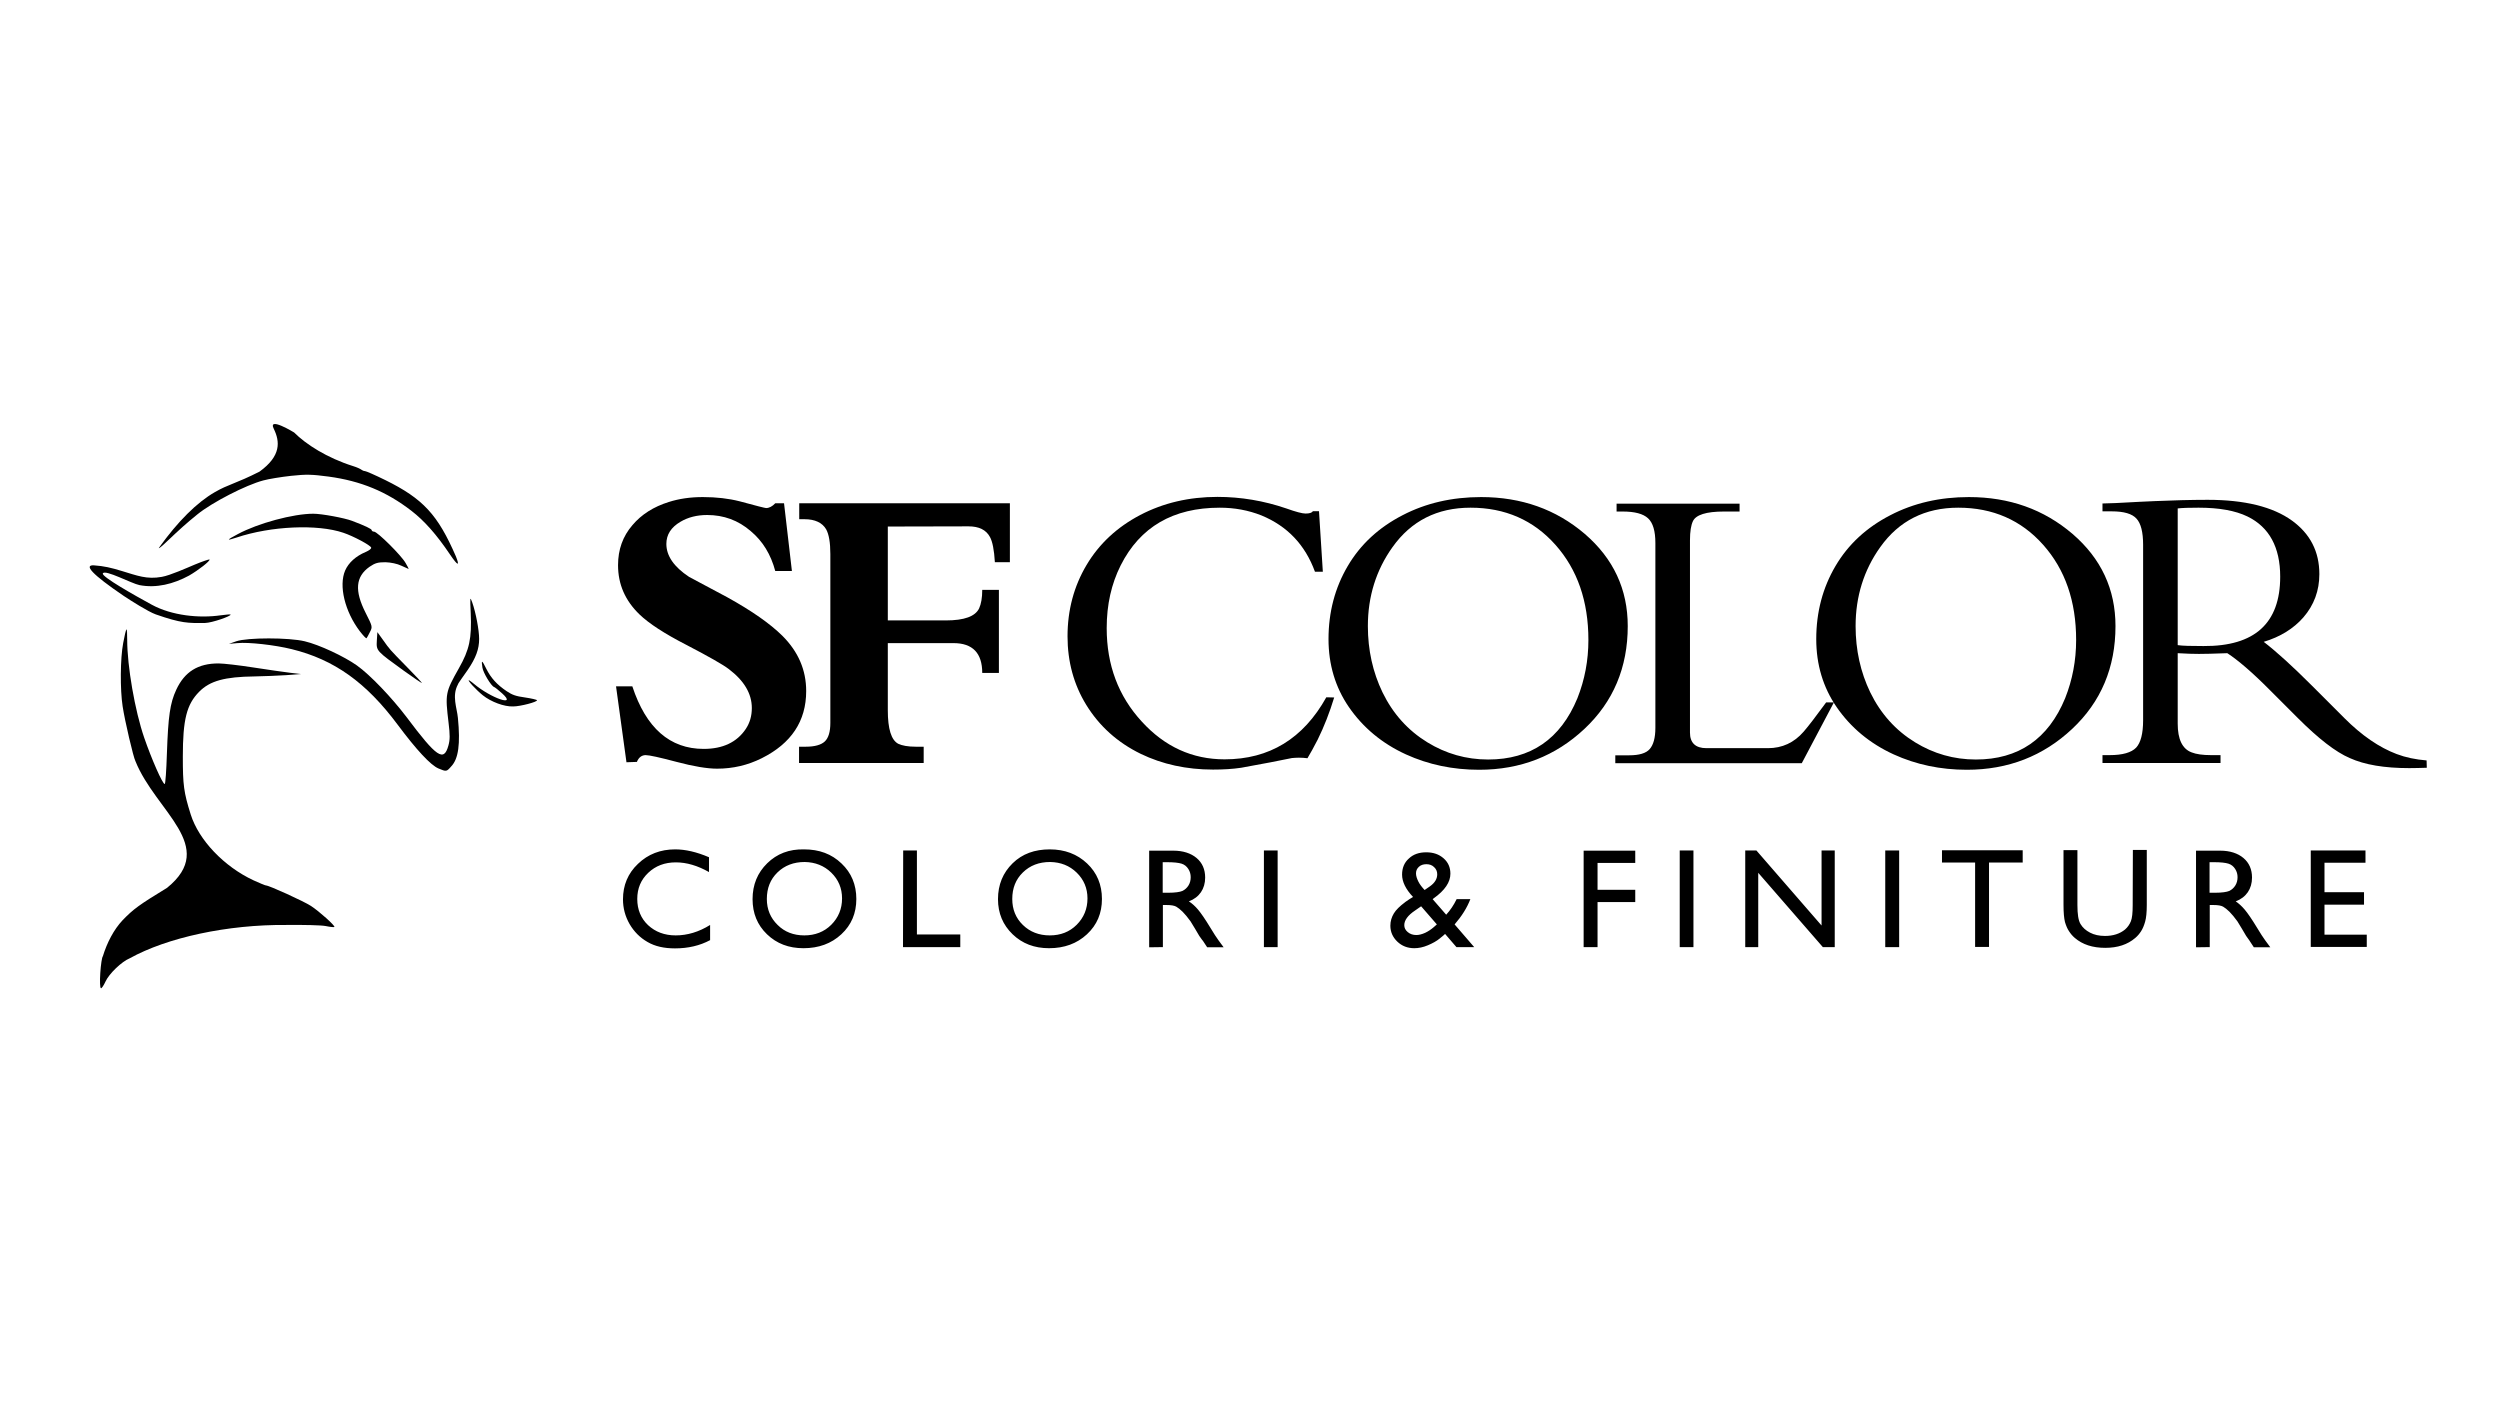
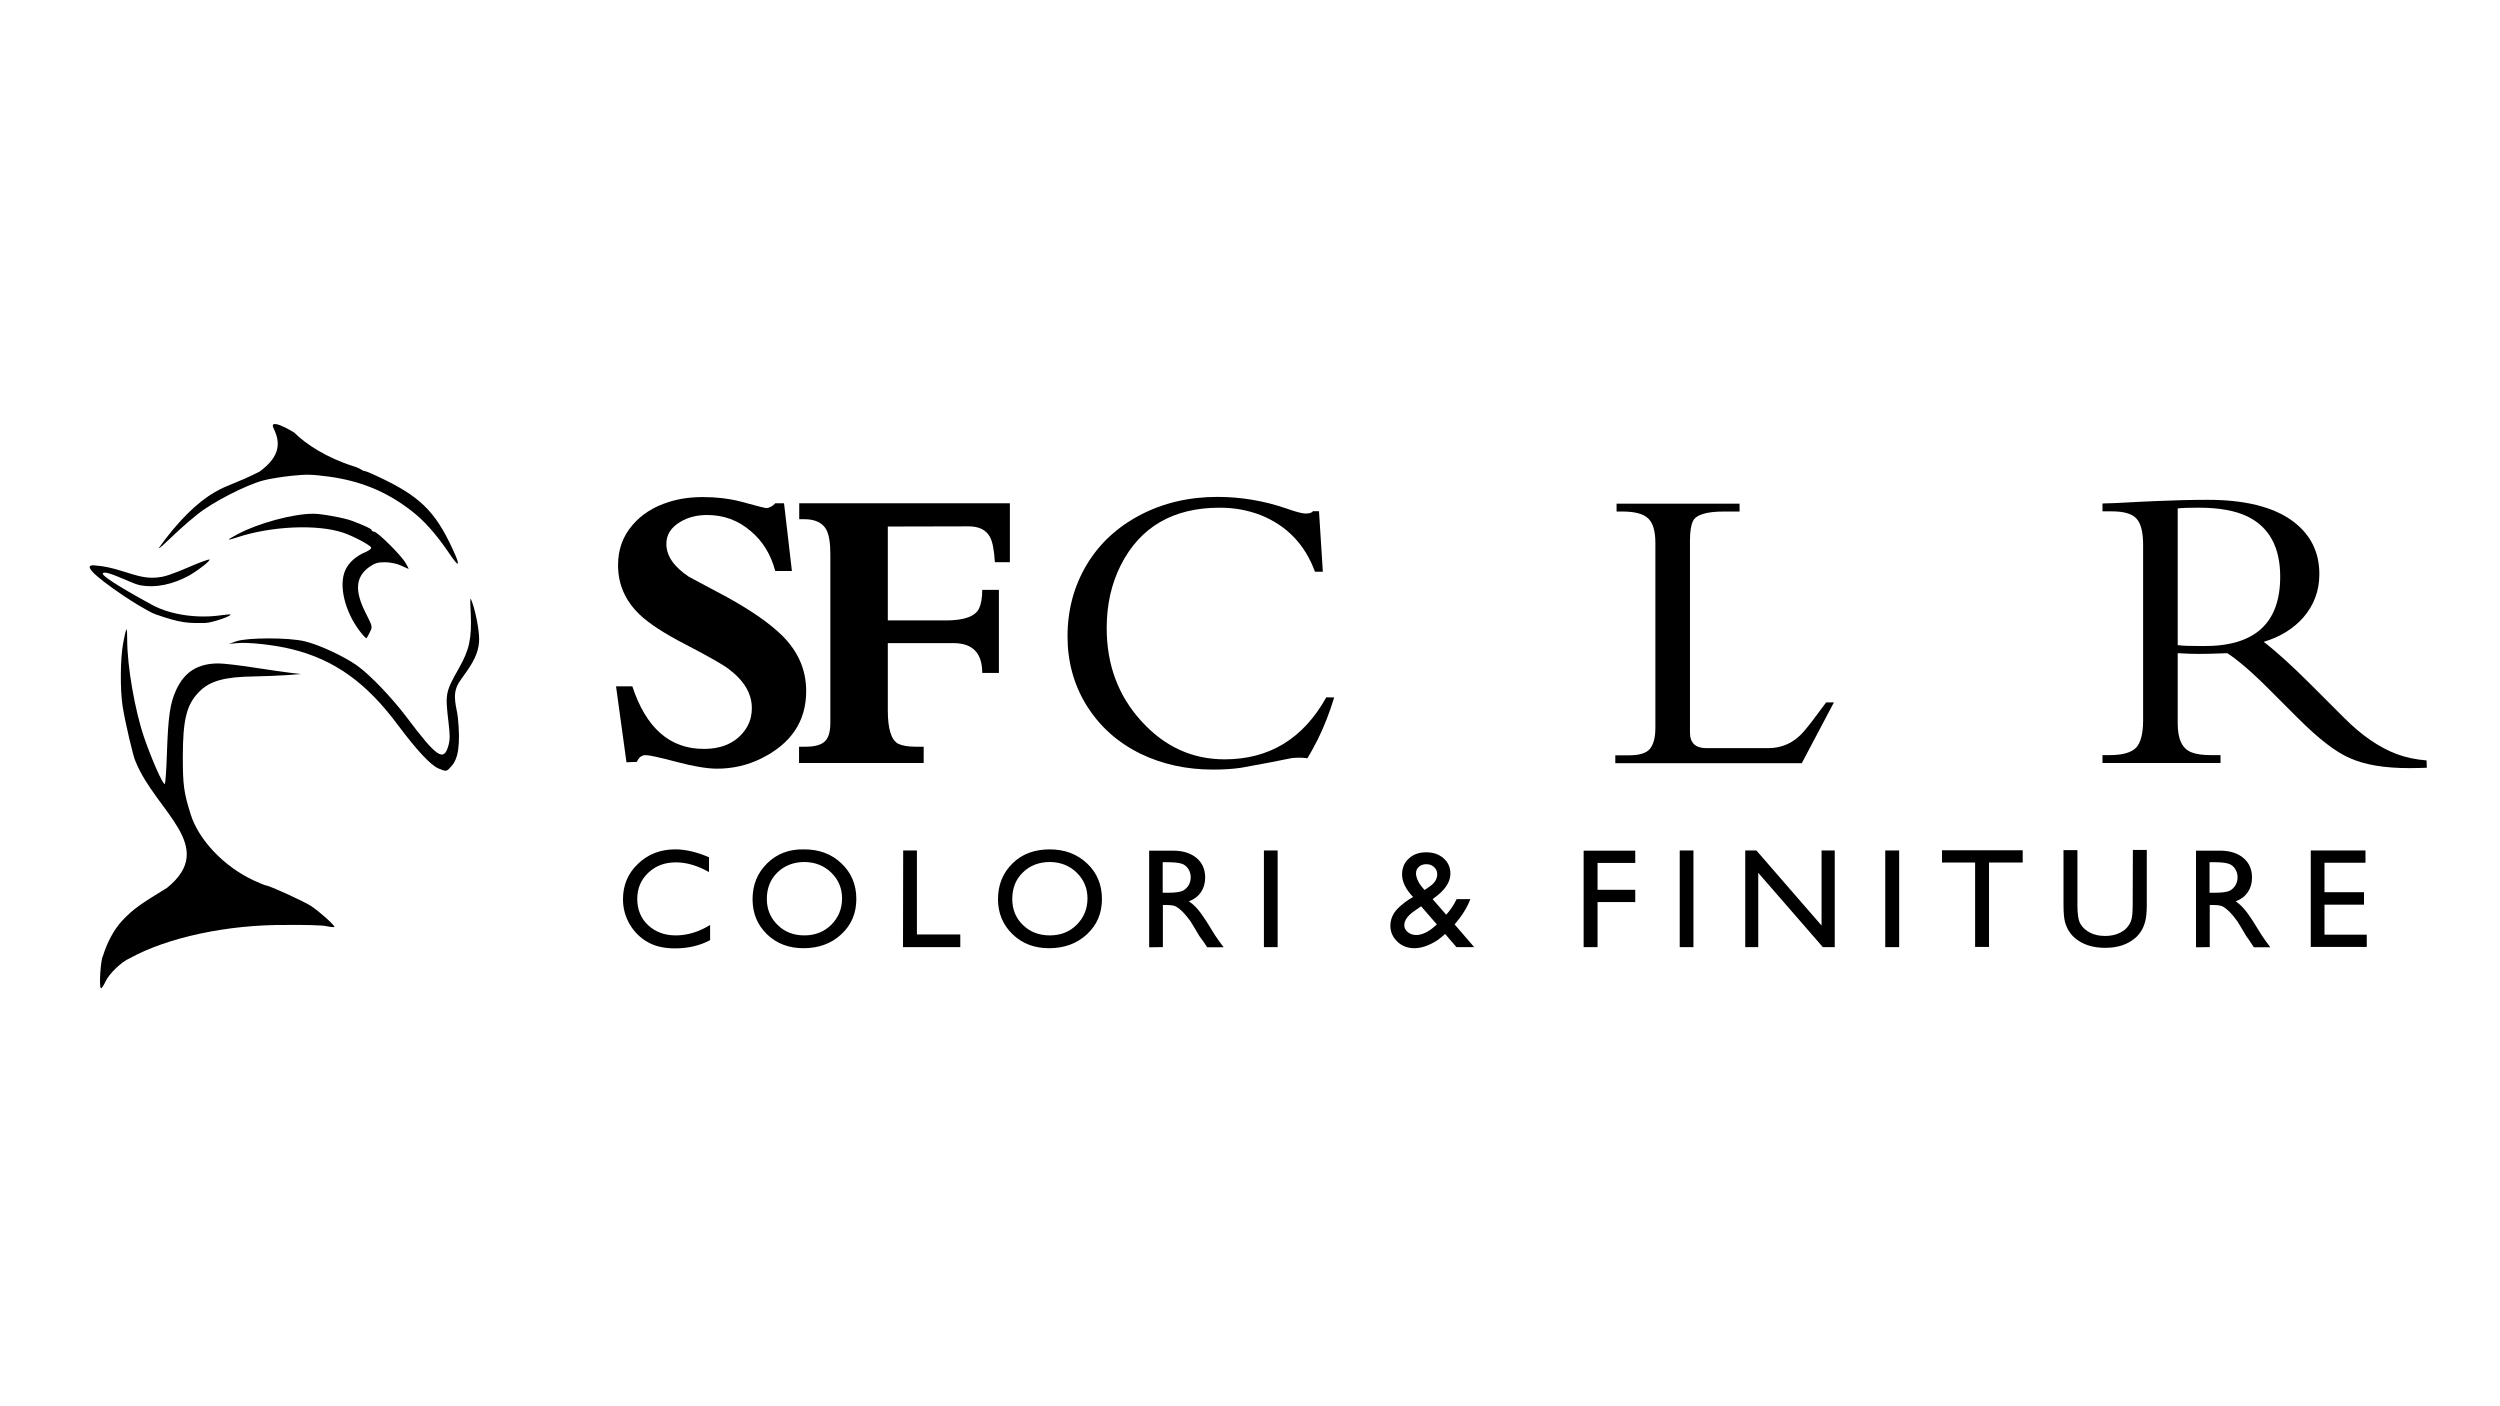
<svg xmlns="http://www.w3.org/2000/svg" version="1.1" id="Livello_1" x="0px" y="0px" viewBox="0 0 1366 768" style="enable-background:new 0 0 1366 768;" xml:space="preserve">
  <path d="M54.8,531.6c0.3-4.5,0.9-8.6,1.4-9.1c2.3-7.5,6-14.6,10.8-19.7c5.9-6.1,8.9-8.3,24.3-17.7c28-22.7-6.3-41.7-17.3-69.2  c-1.1-2-5.8-22-7-30c-1.4-9.1-1.3-26.1,0.3-34.5c0.7-3.9,1.5-7.3,1.8-7.5s0.4,2.3,0.4,5.7c0,14.4,4.2,38.7,9.3,53.5  c4,11.6,10,25.3,11.2,25.3c0.4,0,0.9-7.5,1.2-16.7c0.7-20.3,1.7-27.5,5.1-34.8c4.6-9.9,11.9-14.4,23.1-14.4c2.7,0,11.3,1,19,2.2  c7.7,1.2,16.8,2.5,20.1,2.9l6,0.7l-8,0.6c-4.4,0.3-12.2,0.6-17.4,0.7c-16.3,0.2-24.4,2.4-30.3,8.4c-6.8,6.9-8.9,15.1-8.9,35.4  c0,15.5,0.5,19.5,4.3,31.6c4.4,14,18.2,28.5,34.3,36c3.3,1.5,6.4,2.8,6.8,2.8c1.7,0,20.6,8.6,24.6,11.2c4.6,3,13.4,10.9,12.8,11.5  c-0.2,0.2-2.3,0-4.7-0.5c-2.4-0.5-12.1-0.7-21.4-0.6c-32.4-0.3-65.3,6.9-85.7,18.2c-4.4,1.8-11.3,8.4-13.3,12.8  c-0.9,2-2,3.6-2.4,3.6C54.6,539.9,54.5,536.2,54.8,531.6" />
  <path d="M239.6,419.9c-4.3-1.8-12-10.1-22.3-23.9c-17.2-23.1-34.7-35.6-57.9-41.3c-9.3-2.3-23.6-3.9-29.7-3.3l-4.6,0.4l4-1.4  c6.1-2.1,28.7-2.1,37.4,0c8,1.9,21.6,8.3,28.5,13.2c7.3,5.2,19.1,17.6,27.2,28.3c16.5,22,20.3,24.5,22.8,15.5  c0.9-3.2,0.9-5.8,0.1-12.4c-1.9-15.9-1.8-16.7,5.6-29.8c5.8-10.2,7.1-16.3,6.5-30.2c-0.4-8.9-0.4-9.2,0.8-5.9c2,5.6,3.8,15.3,3.8,20  c0,5.6-1.8,10.4-6.2,16.9c-2,2.9-5.4,7.5-5.4,8c-3.4,6.3-0.5,12.8,0,18.3c1.4,14.2,0.3,22.3-3.6,26.4  C244,421.7,243.9,421.7,239.6,419.9" />
-   <path d="M263.8,379.9c-3.6-2.9-8.9-8.6-7.5-8.2c0.3,0.1,1.5,1,2.6,1.9c9.3,7.9,23.9,12.9,15.5,5.3c-2-1.8-4-3.4-4.4-3.5  c-1.6-0.5-6-7.8-6.4-10.6c-0.7-4.4-0.3-4.3,2.1,0.6c2.5,5,5.8,8.7,11.2,12.3c3,2,4.9,2.7,10,3.4c3.4,0.5,6.4,1.2,6.5,1.5  c0.4,0.9-9.1,3.4-13,3.4C275.5,386.2,268.3,383.5,263.8,379.9" />
-   <path d="M220.8,366.6c-15.2-11-15.2-10.9-14.9-16.5l0.3-4.7l3.1,4.3c3.8,5.3,3.1,4.6,13.3,15c4.6,4.7,8.2,8.5,7.9,8.5  C230.3,373.2,225.9,370.3,220.8,366.6" />
  <path d="M196.6,344.9c-8.2-10.8-11.6-24.9-8-33.2c1.9-4.3,5.8-7.8,11.2-10.1c1.9-0.8,3.2-1.8,3-2.4c-0.4-1.3-9.8-6.3-15.2-8.1  c-14.1-4.8-39.5-3.7-58.3,2.6c-5.8,1.9-5.7,1.5,0.7-1.9c11-5.9,30.2-11.1,41.2-11.1c4.6,0,17,2.3,21.2,3.9  c7.1,2.7,10.7,4.4,10.7,5.1c0,0.4,0.6,0.8,1.3,0.8c1.8,0,14.9,13,17.2,17.1c1.1,1.8,1.8,3.3,1.7,3.3c-0.1,0-1.9-0.8-4-1.8  c-2.3-1.1-5.7-1.8-8.7-1.9c-4.1,0-5.6,0.4-8.7,2.5c-7.6,5.4-8.3,13-2.1,25.2c3.8,7.5,3.8,7.6,2.3,10.5c-0.8,1.6-1.6,3.1-1.8,3.3  C200,349,198.4,347.2,196.6,344.9" />
  <path d="M85.1,335.7c-4.2-1.5-13.9-7.7-17.5-10.1c-17.5-11.9-21.9-17-16.3-16.7c5.6,0.4,9.4,1.3,15.3,3.1c8.3,2.5,13.6,4.7,21.8,3.2  c4.6-0.8,13.7-4.9,18-6.7c4.3-1.8,8-3,8.1-2.8c0.4,0.8-6,5.8-11.2,8.8c-8.5,4.6-17.9,7-27.1,5.2c-4.2-0.8-18.8-8.7-20-6.4  c-1,1.7,17.7,12.2,26.7,17.1c11,6,26,7.5,37.7,5.8c2.9-0.4,5.3-0.6,5.4-0.4c0.4,0.8-10,4.5-14,4.6  C102.8,340.5,99.1,340.6,85.1,335.7z" />
  <path d="M245.9,303c-7.4-11-14.1-18.5-21.1-23.9c-13.6-10.5-27.6-16.3-45.3-18.7c-9.1-1.2-12.1-1.3-20.5-0.4  c-5.4,0.6-12.2,1.7-15.1,2.5c-9.5,2.5-28,12-36.1,18.6c-5.7,4.6-9.9,8.4-15.9,14.1c-3.6,3.5-5.8,5.2-4.9,3.9  c10.2-14.2,20.5-24.5,30.4-30.2c7.4-4.3,11.4-4.6,24.4-11.2c11.9-8.6,11.2-16.4,7.8-23.4c-3.4-6.9,11.1,2,11.1,2  c6.5,6.5,18,13.9,32.3,18.4c2,0.6,3.9,1.5,4.4,1.9c0.5,0.4,1.4,0.8,2,0.8s5.6,2.2,11.1,4.9c20.7,10.2,28.7,18.9,38.6,41.7  C251.4,309.7,250.1,309.2,245.9,303" />
  <path d="M342.3,416.5l-5.7-41.5h8.9c7.5,22.8,20.5,34.2,39,34.2c10.4,0,18.1-3.6,23-10.9c2.2-3.3,3.3-7.1,3.3-11.4  c0-7.9-4.2-15-12.7-21.4c-3-2.3-10.7-6.7-23-13.1c-12.1-6.2-20.6-11.8-25.6-16.6c-7.9-7.6-11.8-16.5-11.8-27  c0-8.5,2.6-15.8,7.9-21.9c4.9-5.8,11.5-10,19.8-12.6c5.6-1.8,11.8-2.7,18.6-2.7c7.5,0,14.2,0.8,20.1,2.3c9.1,2.5,14,3.7,14.5,3.7  c1.7,0,3.4-0.9,5-2.6h4.8l4.3,37h-9.1c-2.4-9-6.8-16.3-13.4-21.8c-6.8-5.9-14.8-8.8-23.8-8.8c-5.5,0-10.4,1.2-14.6,3.7  c-5.1,3-7.7,7-7.7,12.1c0,6.5,4.1,12.5,12.4,18c6.9,3.7,13.8,7.4,20.8,11.1c13.4,7.4,23.4,14.4,30.2,21.1c8.7,8.7,13,18.7,13,30.2  c0,16.4-8.1,28.6-24.3,36.7c-7.6,3.8-15.7,5.7-24.4,5.7c-5.3,0-12.7-1.2-22.1-3.7c-9.4-2.5-15-3.7-16.9-3.7c-2.1,0-3.8,1.2-4.8,3.7  L342.3,416.5L342.3,416.5z" />
  <path d="M485.1,287.7V339h31.7c10.1,0,16.1-2.2,18.2-6.6c1.1-2.4,1.7-5.8,1.7-10.1h9.1v45.4h-9.1c0-10.8-5.2-16.3-15.7-16.3h-35.9  v36.7c0,10.2,1.9,16.3,5.7,18.3c2.1,1,5.3,1.6,9.6,1.6h4.3v8.9h-68.1V408h3.7c4.9,0,8.4-1,10.4-2.9c2-1.9,3-5.3,3-10.1v-92.3  c0-6.3-0.8-10.8-2.3-13.5c-2.1-3.6-6.1-5.5-11.8-5.5h-2.9v-8.7h115.1v32.2h-8.2c-0.4-6.7-1.3-11.3-2.7-13.8c-2.1-3.9-6-5.8-11.7-5.8  L485.1,287.7L485.1,287.7z" />
  <path d="M729,381.1c-2.5,8.2-5.5,15.9-9,23c-2.2,4.2-4,7.6-5.6,10.2c-1.6-0.2-3.1-0.3-4.7-0.3c-1.3,0-2.5,0.1-3.8,0.2  c-6.2,1.3-15.4,3.1-27.7,5.3c-4.7,0.7-9.8,1-15.4,1c-14.5,0-27.7-2.9-39.5-8.6c-12.7-6.2-22.6-15.1-29.8-26.8  c-6.8-11.1-10.2-23.6-10.2-37.4c0-14.4,3.5-27.4,10.4-39s16.7-20.7,29.3-27.3c12.6-6.6,26.7-9.9,42.2-9.9c12.8,0,25.3,2.1,37.6,6.3  c5.3,1.9,8.8,2.8,10.5,2.8c2.2,0,3.5-0.4,4.1-1.3h3.3l2.1,33.1h-4.3c-5.4-14.8-15.2-25-29.3-30.8c-7.1-2.8-14.6-4.2-22.7-4.2  c-25.5,0-43.6,10.5-54.2,31.6c-5,10-7.6,21.3-7.6,34.2c0,20.2,6.4,37.2,19.2,51.1c12.5,13.7,27.6,20.6,45.2,20.6  c24.5,0,43-11.3,55.6-33.9L729,381.1L729,381.1z" />
-   <path d="M889.4,342.1c0,22.6-7.9,41.4-23.7,56.2c-15.8,14.8-34.9,22.3-57.5,22.3c-14.4,0-27.7-2.8-40-8.4  c-13.1-6-23.5-14.7-31.2-25.9c-7.4-10.8-11.1-23.2-11.1-37.1c0-14.7,3.5-28,10.5-39.9c7-11.9,17-21.1,30-27.8  c12.7-6.6,27-9.9,42.9-9.9c22,0,40.9,6.7,56.6,20.1C881.6,305.2,889.4,322,889.4,342.1 M867.9,349.7c0-21.2-6-38.5-18-52  c-12-13.5-27.5-20.3-46.4-20.3c-18.2,0-32.4,7.2-42.6,21.5c-9,12.6-13.5,27-13.5,43.2c0,13.1,2.7,25.2,8,36.2  c5.7,11.7,13.9,20.8,24.5,27.3c10.1,6.2,21.2,9.4,33.2,9.4c23.3,0,39.6-11.2,48.8-33.5C865.9,371.4,867.9,360.9,867.9,349.7" />
  <path d="M1002.1,383.7L984.5,417H882.6v-4.3h7.6c5.4,0,9.2-1.1,11.2-3.4s3.1-6.1,3.1-11.6v-101c0-6.5-1.3-11-4-13.5  c-2.7-2.5-7.3-3.7-14-3.7h-3.2v-4.3h67.2v4.3h-8.5c-9.7,0-15.4,1.8-17,5.3c-1,2.1-1.6,5.6-1.6,10.4v105.1c0,5.6,3,8.5,9,8.5h33.6  c7.8,0,14.3-3,19.5-9c2.7-3.1,6.8-8.5,12.3-16H1002.1z" />
-   <path d="M1155.9,342.1c0,22.6-7.9,41.4-23.7,56.2c-15.8,14.8-34.9,22.3-57.5,22.3c-14.4,0-27.7-2.8-40-8.4  c-13.1-6-23.5-14.7-31.2-25.9c-7.4-10.8-11.1-23.2-11.1-37.1c0-14.7,3.5-28,10.5-39.9c7-11.9,17-21.1,30-27.8  c12.7-6.6,27-9.9,42.9-9.9c22.1,0,40.9,6.7,56.6,20.1C1148.1,305.2,1155.9,322,1155.9,342.1 M1134.4,349.7c0-21.2-6-38.5-18-52  s-27.5-20.3-46.4-20.3c-18.2,0-32.4,7.2-42.6,21.5c-9,12.6-13.5,27-13.5,43.2c0,13.1,2.7,25.2,8,36.2c5.7,11.7,13.9,20.8,24.5,27.3  c10.1,6.2,21.2,9.4,33.2,9.4c23.3,0,39.6-11.2,48.8-33.5C1132.4,371.4,1134.4,360.9,1134.4,349.7" />
  <path d="M1326,419.5c-3.3,0.1-6.5,0.2-9.6,0.2c-13.5,0-24.3-1.8-32.5-5.5c-7.7-3.3-17.1-10.6-28.4-21.9l-15-15  c-9.9-10-17.8-16.7-23.5-20.4c-7.6,0.3-12.7,0.4-15.5,0.4c-3,0-6.8-0.1-11.6-0.4v38.5c0,8.5,2.5,13.8,7.6,15.7  c2.5,1,6.1,1.5,10.6,1.5h5.2v4.3h-64.5v-4.3h3.9c7.1,0,11.9-1.4,14.5-4.1c2.5-2.7,3.8-7.7,3.8-14.9v-96c0-6.8-1.2-11.6-3.6-14.2  c-2.4-2.7-6.9-4-13.6-4h-5v-4.3c3,0,9.7-0.3,20-0.9c2.5-0.1,5.4-0.3,8.7-0.4c9.7-0.4,19.2-0.7,28.7-0.7c20.3,0,35.7,3.8,46.2,11.4  c9.9,7.2,14.9,16.9,14.9,29.2c0,9-2.9,16.9-8.7,23.6c-5.4,6.2-12.7,10.7-21.7,13.4c7,5.4,15.7,13.3,26.1,23.7l18,18  c9.5,9.5,19,16,28.5,19.6c5,1.9,10.4,3,16.4,3.5L1326,419.5L1326,419.5z M1245.9,315.1c0-16.1-6-27.1-17.9-32.9  c-6.6-3.2-15.5-4.8-26.7-4.8c-4.9,0-8.7,0.1-11.4,0.4v74.7c2.6,0.4,7.3,0.5,14.1,0.5C1232,353.2,1245.9,340.5,1245.9,315.1" />
  <path d="M369.2,511.1c-6.1,0-11.1-1.9-15.1-5.6c-3.9-3.7-5.9-8.5-5.9-14.3c0-5.8,2-10.5,6-14.3s9-5.7,15.1-5.7  c5.9,0,11.9,1.8,18.1,5.3v-8.1c-6.8-2.9-12.9-4.3-18.5-4.3c-8,0-14.8,2.6-20.3,7.9c-5.5,5.2-8.2,11.7-8.2,19.4  c0,4.8,1.2,9.3,3.6,13.5c2.4,4.1,5.6,7.4,9.8,9.8c4.1,2.4,9.1,3.5,15,3.5c7.2,0,13.6-1.5,19.2-4.5v-8.3  C381.9,509.2,375.6,511.1,369.2,511.1 M419.2,471.7c-5.3,5.2-8,11.7-8,19.6c0,7.7,2.6,14.1,7.9,19.2s11.9,7.6,19.9,7.6  c8.3,0,15.2-2.5,20.7-7.6c5.5-5.1,8.2-11.5,8.2-19.3s-2.7-14.3-8.1-19.4c-5.4-5.2-12.2-7.7-20.4-7.7  C431.2,463.9,424.5,466.5,419.2,471.7 M454.2,476.8c3.9,3.8,5.9,8.5,5.9,14.1c0,5.7-2,10.5-5.9,14.4s-8.9,5.8-14.7,5.8  c-5.9,0-10.8-1.9-14.6-5.7c-3.9-3.8-5.9-8.5-5.9-14.2c0-5.9,1.9-10.7,5.8-14.5c3.9-3.8,8.9-5.7,14.9-5.7  C445.4,471.1,450.3,473,454.2,476.8 M493.4,517.5h31.3v-6.9H501v-45.9h-7.5L493.4,517.5L493.4,517.5z M553.3,471.7  c-5.3,5.2-8,11.7-8,19.6c0,7.7,2.7,14.1,8,19.2s11.9,7.6,19.9,7.6c8.3,0,15.2-2.5,20.7-7.6c5.5-5.1,8.2-11.5,8.2-19.3  s-2.7-14.3-8.1-19.4s-12.2-7.7-20.4-7.7S558.6,466.5,553.3,471.7 M588.3,476.8c3.9,3.8,5.9,8.5,5.9,14.1c0,5.7-2,10.5-5.9,14.4  s-8.8,5.8-14.7,5.8c-5.9,0-10.8-1.9-14.7-5.7c-3.9-3.8-5.8-8.5-5.8-14.2c0-5.9,1.9-10.7,5.8-14.5s8.8-5.7,14.9-5.7  C579.6,471.1,584.4,473,588.3,476.8 M635.4,517.5v-23h2c2.5,0,4.2,0.3,5.3,0.9c1,0.6,2.2,1.5,3.5,2.8c1.3,1.3,2.7,3,4.3,5.2l2.5,4.1  l2.3,3.9l1.5,2.1c0.2,0.3,0.4,0.5,0.5,0.6l2.3,3.5h9l-2.8-3.8c-1.1-1.5-2.6-3.8-4.4-6.8c-2.9-4.8-5.2-8.1-6.8-10s-3.3-3.4-5-4.5  c2.9-1.1,5.1-2.8,6.6-5c1.5-2.2,2.3-4.9,2.3-8c0-4.5-1.6-8.1-4.7-10.7c-3.1-2.6-7.4-4-12.7-4h-13.2v52.8L635.4,517.5L635.4,517.5z   M645.6,471.9c1.6,0.5,2.8,1.5,3.7,2.9c0.9,1.4,1.3,2.9,1.3,4.5c0,1.7-0.4,3.2-1.2,4.5c-0.8,1.3-1.9,2.3-3.3,3c-1.4,0.6-4,1-7.9,1  h-2.9v-16.7h2.3C641.3,471.1,644,471.4,645.6,471.9 M690.6,517.5h7.5v-52.8h-7.5V517.5z M805.5,517.5l-10.7-12.4  c3.9-4.5,6.8-9.1,8.6-13.8h-7.5c-1.6,3.3-3.5,6.1-5.7,8.5l-7.4-8.5l0.5-0.4c6.2-4.4,9.2-8.9,9.2-13.5c0-3.4-1.2-6.2-3.7-8.4  c-2.5-2.2-5.6-3.3-9.5-3.3c-3.9,0-7.1,1.1-9.5,3.4c-2.5,2.2-3.7,5.2-3.7,8.8c0,3.9,2,8,6,12.2c-1.2,0.7-2.7,1.6-4.3,2.8l-0.1,0.1  c-2.8,2.1-4.9,4.1-6.1,6.1c-1.2,2-1.9,4.2-1.9,6.7c0,3.4,1.3,6.3,3.8,8.7c2.5,2.4,5.6,3.6,9.3,3.6c2.3,0,4.8-0.5,7.4-1.6  c2.6-1.1,4.8-2.3,6.6-3.8l0.1-0.1c1.3-1,2.2-1.8,2.7-2.3l6.2,7.2L805.5,517.5L805.5,517.5z M778.7,509.7c-1.8,0.8-3.4,1.2-4.8,1.2  c-1.8,0-3.4-0.5-4.7-1.6c-1.3-1.1-1.9-2.3-1.9-3.8c0-2.7,2-5.4,5.9-8l3.3-2.3l8.6,9.9l-1.7,1.5C782,507.8,780.4,508.9,778.7,509.7   M775,481.7c-0.8-1.6-1.3-3.1-1.3-4.5c0-1.4,0.5-2.6,1.6-3.6c1.1-1,2.5-1.4,4.1-1.4c1.7,0,3.1,0.5,4.2,1.6c1.1,1,1.7,2.3,1.7,3.9  c0,2.5-1.3,4.7-4,6.6l-2.9,2C777,484.8,775.8,483.3,775,481.7 M865.3,517.5h7.6v-24.6h20.6v-6.7h-20.6v-14.7h20.6v-6.7h-28.2V517.5z   M917.8,517.5h7.5v-52.8h-7.5V517.5z M995.3,505.7l-35.6-41h-6.1v52.8h7.1v-40.6l35.3,40.6h6.5v-52.8h-7.2L995.3,505.7L995.3,505.7z   M1030.1,517.5h7.6v-52.8h-7.6V517.5z M1061.1,471.3h18.1v46.1h7.6v-46.1h18.4v-6.7h-44.1V471.3z M1165.3,494.6c0,4.2-0.3,7.1-1,8.8  s-1.7,3.2-3.2,4.5c-2.8,2.3-6.5,3.5-10.9,3.5c-3.2,0-5.9-0.6-8.2-1.8c-2.3-1.2-4-2.7-5.2-4.7s-1.7-5.4-1.7-10.4v-30h-7.6v29.9  c0,4.3,0.3,7.4,0.8,9.4c0.6,2,1.3,3.7,2.2,5c0.9,1.4,1.9,2.6,3.2,3.7c4.2,3.6,9.7,5.4,16.6,5.4c6.8,0,12.2-1.8,16.4-5.4  c1.3-1.1,2.3-2.3,3.2-3.7s1.6-3.1,2.2-5.2c0.6-2.1,0.9-5.1,0.9-9.2v-30h-7.6L1165.3,494.6L1165.3,494.6z M1207.4,517.5v-23h2  c2.5,0,4.2,0.3,5.3,0.9c1,0.6,2.2,1.5,3.5,2.8c1.3,1.3,2.7,3,4.3,5.2l2.5,4.1l2.3,3.9l1.5,2.1c0.2,0.3,0.4,0.5,0.4,0.6l2.3,3.5h9  l-2.8-3.8c-1.1-1.5-2.6-3.8-4.4-6.8c-2.9-4.8-5.2-8.1-6.8-10c-1.6-1.9-3.3-3.4-4.9-4.5c2.9-1.1,5.1-2.8,6.6-5s2.3-4.9,2.3-8  c0-4.5-1.6-8.1-4.7-10.7c-3.1-2.6-7.4-4-12.7-4h-13.2v52.8L1207.4,517.5L1207.4,517.5z M1217.6,471.9c1.6,0.5,2.8,1.5,3.7,2.9  c0.9,1.4,1.3,2.9,1.3,4.5c0,1.7-0.4,3.2-1.2,4.5c-0.8,1.3-1.9,2.3-3.3,3c-1.4,0.6-4.1,1-7.9,1h-2.9v-16.7h2.3  C1213.4,471.1,1216,471.4,1217.6,471.9 M1262.6,517.4h30.6v-6.7h-23.1v-16.4h21.6v-6.8h-21.6v-16.1h22.4v-6.7h-29.9V517.4z" />
</svg>